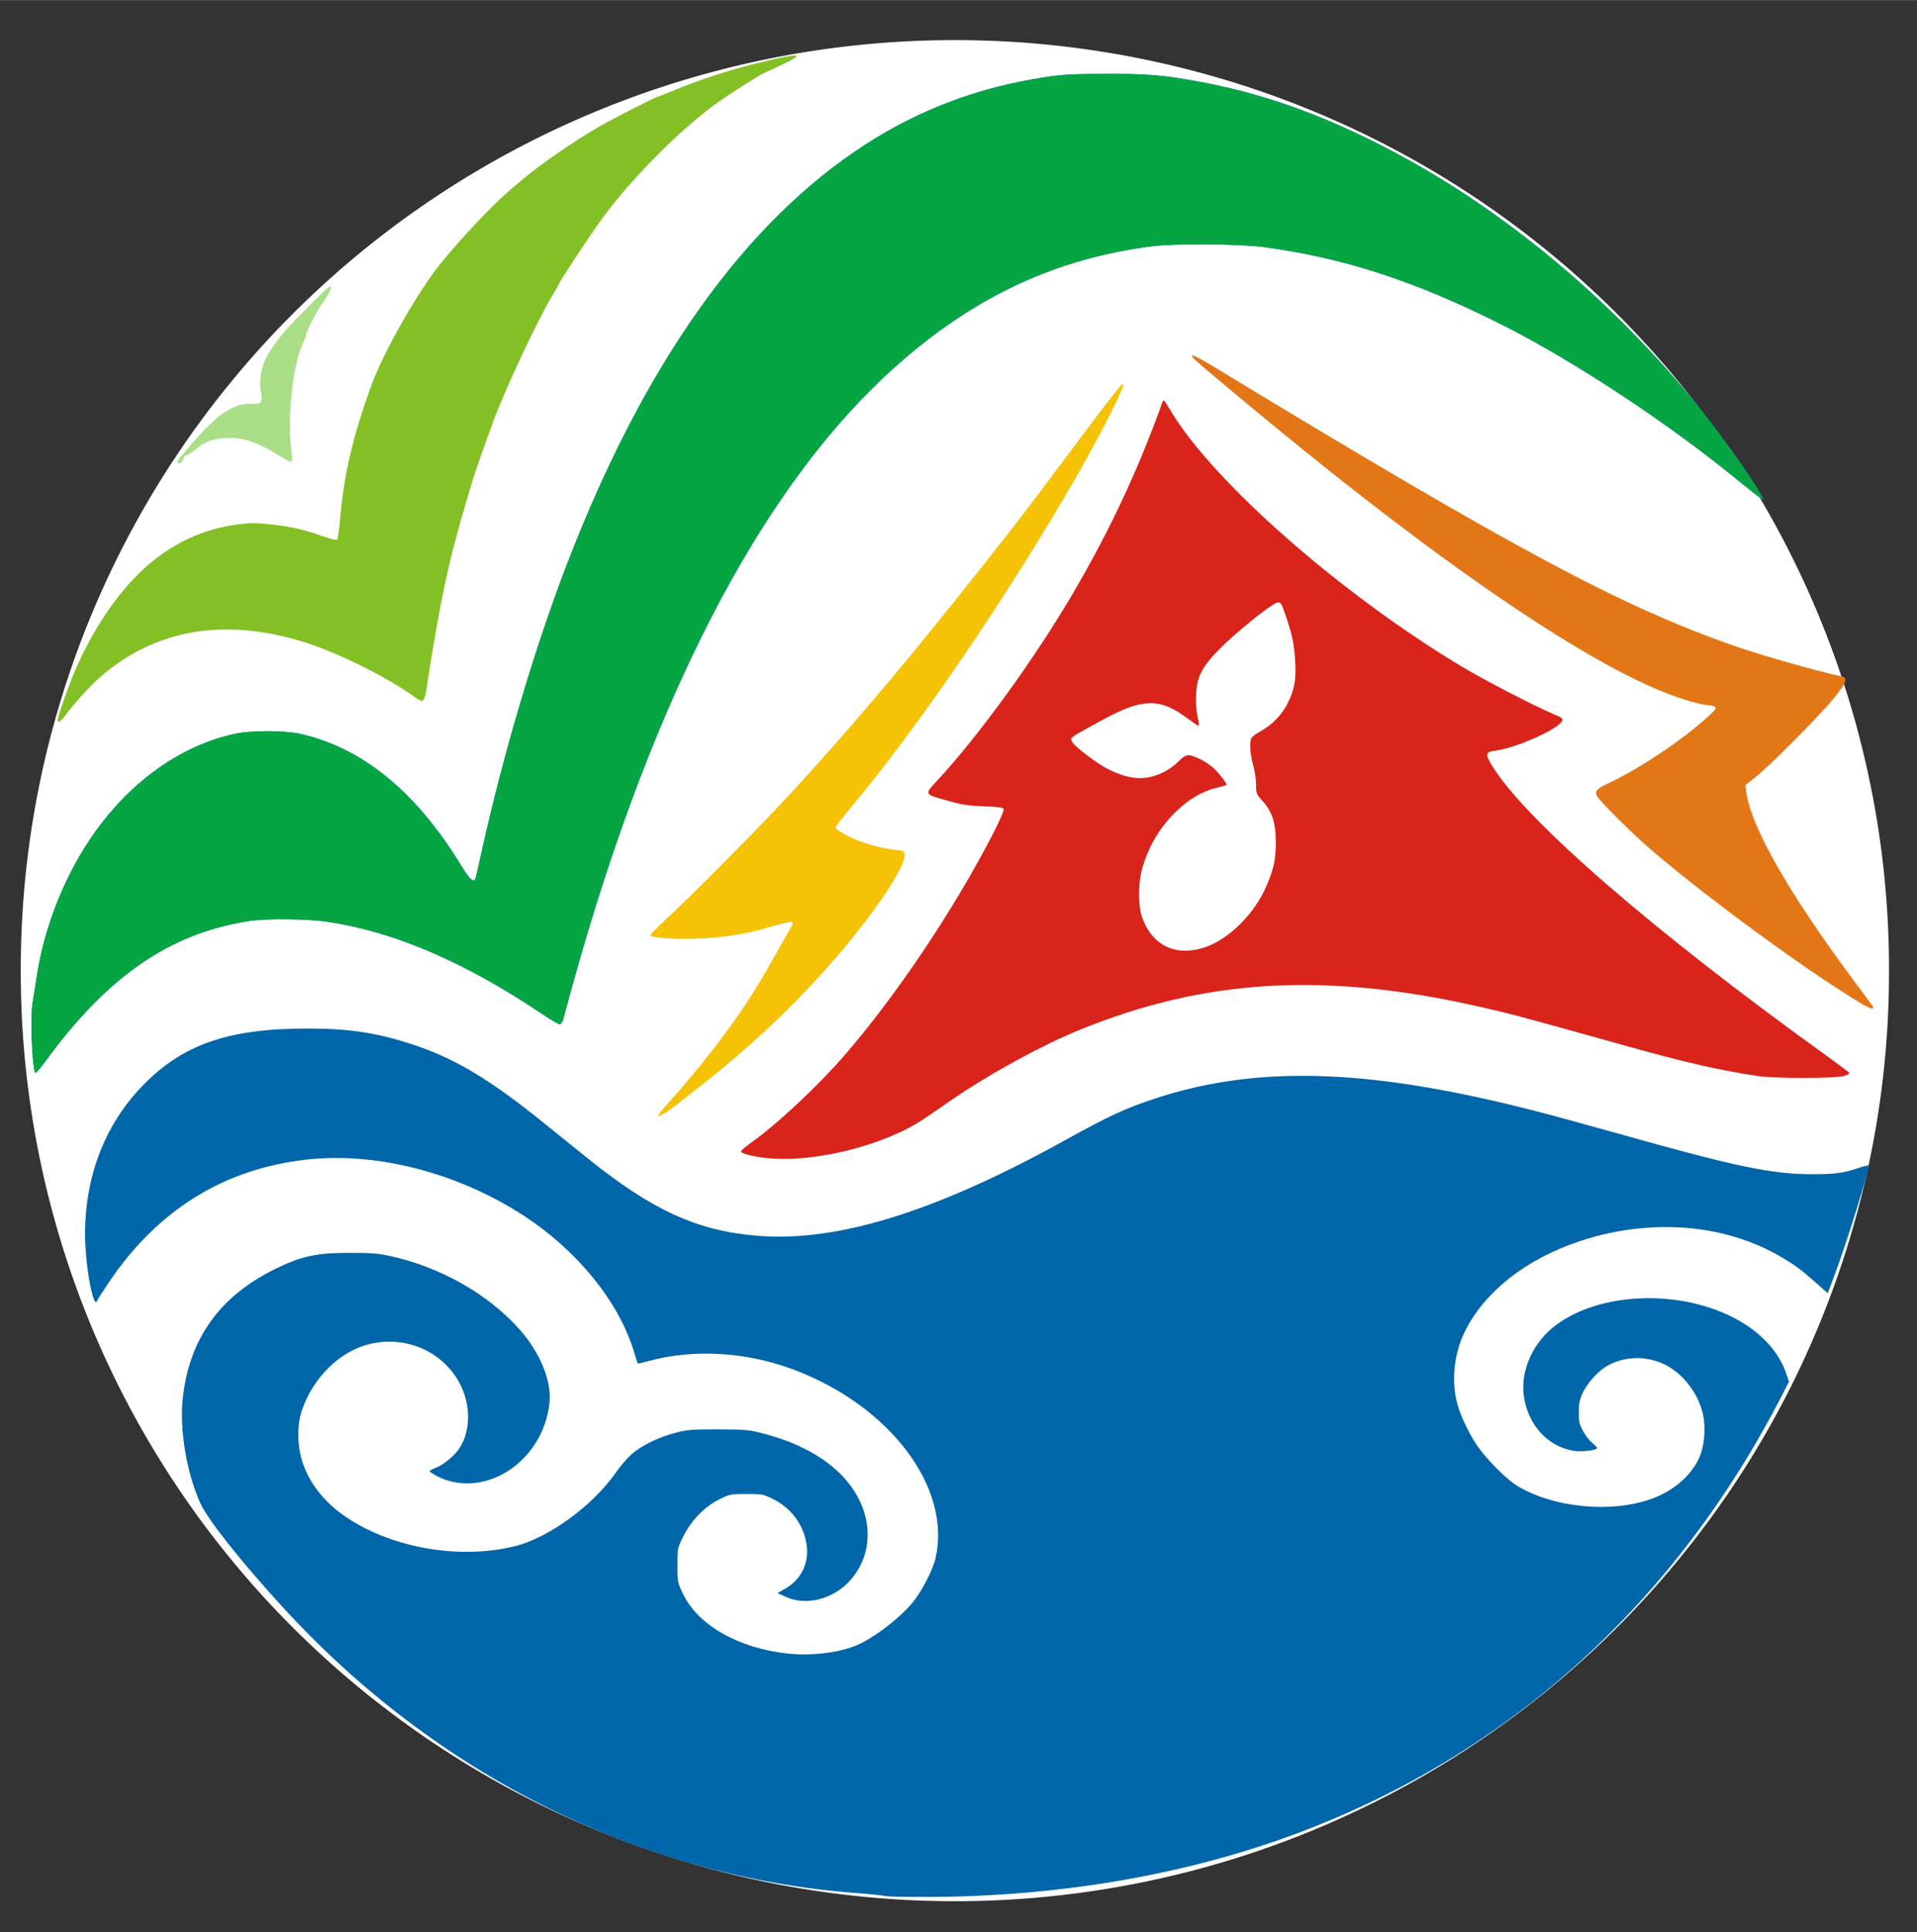
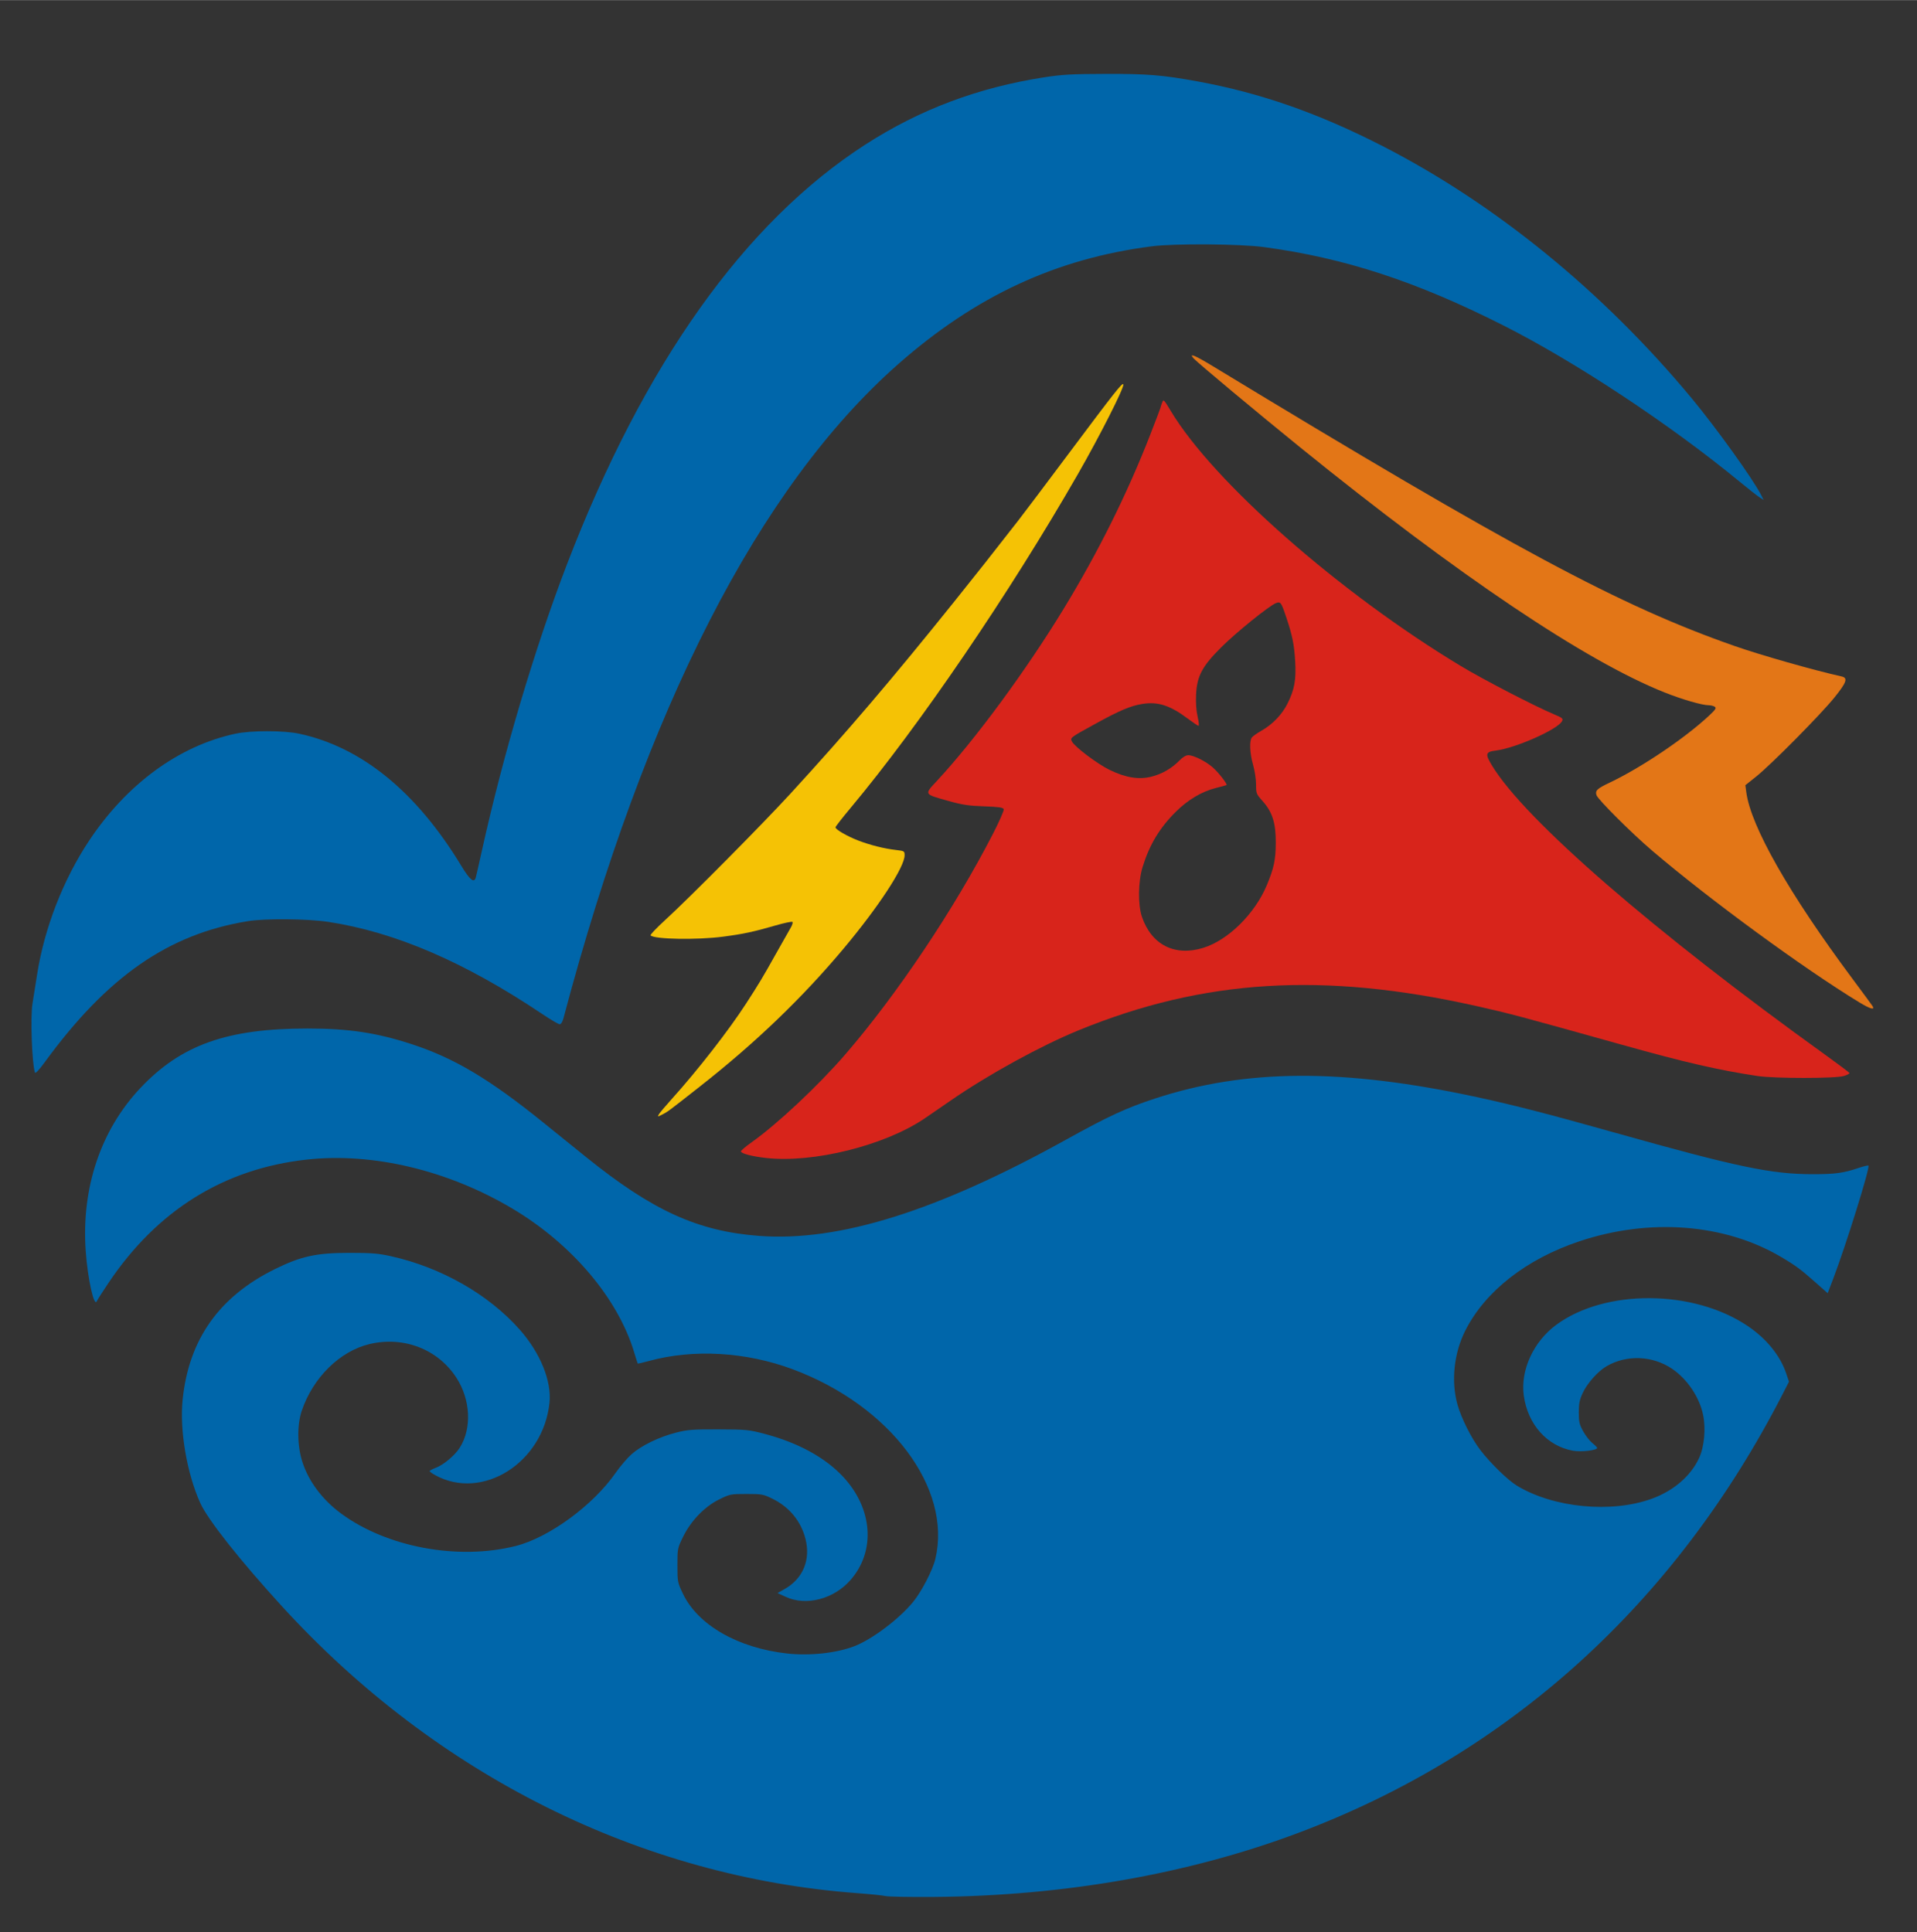
<svg xmlns="http://www.w3.org/2000/svg" height="317.5" viewBox="0 0 744.09 750" width="314.96">
  <rect x="0" y="0" width="744.09" height="750" fill="#333333" stroke="none" />
-   <path d="m446.791 239.627a410.623 436.153 0 1 1 -821.245 0 410.623 436.153 0 1 1 821.245 0z" fill="#fff" transform="matrix(.883 0 0 .827 338.713 178.611)" />
  <g transform="translate(.525 -118.464)">
    <path d="m255.201 551.046c.313-.568 2.538-3.217 4.945-5.885 10.086-11.18 22.155-26.676 28.924-37.136 5.064-7.826 6.42-10.086 11.452-19.082 2.633-4.709 5.277-9.379 5.874-10.379.597-1.0.899-2.005.671-2.233s-3.177.387-6.553 1.366c-8.501 2.467-12.529 3.328-20.406 4.361-10.066 1.32-26.589 1.034-28.109-.487-.229-.229 2.278-2.88 5.57-5.89 9.572-8.752 37.683-37.116 48.828-49.27 21.712-23.675 39.343-44.352 63.501-74.472 9.136-11.391 14.016-17.573 24.758-31.364 1.955-2.509 10.565-13.939 19.135-25.398 18.563-24.824 21.407-28.428 21.711-27.517.394 1.183-9.165 20.055-17.638 34.821-26.57 46.306-61.556 97.695-88.212 129.572-3.235 3.869-5.882 7.269-5.882 7.555 0 .842 4.538 3.471 8.847 5.126 4.686 1.8 10.104 3.156 14.697 3.679 3.17.361 3.282.431 3.282 2.059 0 4.567-10.07 19.971-23.657 36.185-16.079 19.19-34.138 36.534-55.646 53.444-12.711 9.994-12.516 9.848-14.767 11.005-1.814.932-1.87.93-1.325-.06z" fill="#f5c205" />
    <path d="m721.226 507.587c-21.598-13.132-58.101-39.857-80.407-58.867-7.967-6.79-21.12-19.912-21.658-21.607-.568-1.789.217-2.534 5.124-4.864 12.267-5.826 29.225-17.261 38.609-26.037 2.503-2.34 2.886-2.941 2.181-3.416-.471-.317-1.521-.581-2.334-.585-2.597-.015-10.179-2.206-17.008-4.913-30.668-12.158-80.077-45.38-141.608-95.214-16.481-13.348-39.854-32.864-41.325-34.506-2.05-2.288.347-1.308 7.651 3.127 116.745 70.889 157.928 92.977 202.33 108.513 10.145 3.55 30.817 9.431 41.522 11.813 2.547.567 1.938 2.327-2.854 8.249-5.396 6.668-24.546 26.012-30.308 30.614l-4.197 3.352.362 2.731c1.761 13.278 16.573 39.317 41.161 72.364 4.096 5.505 7.631 10.312 7.857 10.682.999 1.639-.939 1.094-5.099-1.435z" fill="#e37617" />
-     <path d="m21.844 397.923c0-1.334 4.725-14.62 7.129-20.043 8.108-18.297 18.929-33.2 30.826-42.451 9.288-7.223 19.649-11.664 30.966-13.274 5.669-.806 7.463-.836 13.196-.219 8.334.897 13.127 1.957 20.242 4.477 3.277 1.16 5.828 1.778 6.124 1.482.279-.279.781-3.71 1.115-7.625 1.501-17.568 5.016-32.608 12.266-52.485 4.602-12.617 17.914-36.042 26.619-46.841 8.057-9.995 20.514-23.177 27.368-28.96 1.005-.848 2.75-2.336 3.879-3.307 7.058-6.073 20.731-15.522 30.875-21.339 5.881-3.372 21.764-11.425 22.535-11.425.167 0 3.32-1.26 7.006-2.8 8.682-3.628 20.639-7.524 30.673-9.995 17.562-4.325 20.077-4.221 10.358.428-3.721 1.78-6.87 3.236-6.998 3.236-.487 0-12.692 7.701-17.058 10.763-15.416 10.813-36.363 32.068-47.657 48.358-6.876 9.917-14.839 22.136-14.839 22.768 0 .1-1.07 1.942-2.377 4.093-5.95 9.791-19.1 37.928-23.676 50.661-.8 2.225-2.609 7.256-4.019 11.18-1.411 3.924-2.902 8.29-3.314 9.703-.412 1.413-1.519 5.137-2.46 8.276-1.594 5.314-2.992 10.323-5.019 17.979-3.314 12.518-7.202 32.69-10.259 53.222-1.144 7.681-1.341 7.858-5.436 4.88-9.964-7.246-29.253-16.835-41.84-20.801-31.393-9.89-58.403-5.27-80.057 13.694-3.718 3.256-10.909 11.254-13.313 14.807-1.339 1.979-2.854 2.807-2.854 1.56z" fill="#83c025" />
-     <path d="m68.367 298.038c-.174-.281.331-1.233 1.122-2.115.791-.883 3.028-3.51 4.973-5.839s4.552-5.154 5.794-6.278c1.242-1.124 2.927-2.683 3.743-3.464.816-.781 3.139-2.258 5.161-3.282 3.077-1.558 4.309-1.862 7.552-1.862 3.699 0 3.891-.067 4.248-1.488.205-.818.106-2.357-.22-3.42-.763-2.485-.044-8.233 1.462-11.693 1.981-4.552 6.309-10.316 12.39-16.503 9.951-10.124 12.527-12.557 13.293-12.557.758 0-1.128 3.7-3.638 7.135-1.772 2.425-5.946 10.63-5.946 11.688 0 .487-.473 1.781-1.052 2.875-3.98 7.525-6.451 29.879-4.668 42.222.294 2.038.339 3.902.099 4.142-.24.24-2.092-.602-4.114-1.871-9.398-5.898-15.383-7.813-22.405-7.173-4.759.434-7.061 1.357-10.792 4.328-1.582 1.26-3.224 2.291-3.648 2.291-.424 0-.927.624-1.118 1.386-.367 1.46-1.702 2.343-2.236 1.479z" fill="#aade87" />
    <path d="m448.25 276.781c-.242-.027-.373.325-.594.906-.328.863-.594 1.722-.594 1.875s-1.777 4.82-3.938 10.375c-8.937 22.975-20.201 45.634-33.656 67.719-14.67 24.078-34.341 50.79-49.156 66.75-5.013 5.401-5.177 5.115 4.438 7.812 5.478 1.537 7.962 1.89 13.906 2.094 5.617.192 7.317.455 7.562 1.094.174.453-1.674 4.7-4.125 9.469-15.02 29.223-37.192 62.358-57.375 85.75-10.447 12.107-26.446 27.097-36.5 34.219-2.216 1.57-4.023 3.124-4 3.438.059.816 4.288 1.924 9.594 2.531 18.495 2.117 46.413-4.865 61.906-15.469 2.04-1.396 6.547-4.489 10-6.875 14.522-10.036 34.927-21.224 49.656-27.25 48.513-19.847 94.937-22.679 154.188-9.406 12.978 2.907 16.462 3.831 56.5 15.031 24.729 6.918 37.334 9.818 52.719 12.156 6.597 1.002 30.224 1.002 33.531 0 1.344-.407 2.314-.932 2.156-1.188-.158-.255-4.329-3.406-9.281-6.969-66.83-48.079-116.63-91.281-129.406-112.312-2.789-4.591-2.576-5.37 1.469-5.875 7.67-.958 23.943-8.173 25.656-11.375.543-1.015.247-1.291-3-2.656-7.588-3.191-27.413-13.454-36.156-18.719-46.988-28.296-96.08-71.456-112.656-99.031-1.762-2.931-2.44-4.049-2.844-4.094zm44.75 78.375c.907.077 1.405 1.366 2.906 5.844 2.364 7.053 3.056 10.512 3.438 16.938.429 7.226-.258 11.05-2.969 16.469-2.164 4.326-5.797 8.089-10.25 10.625-1.565.891-3.17 2.019-3.562 2.5-1.059 1.299-.856 6.134.438 10.656.628 2.195 1.156 5.598 1.156 7.594 0 3.479.082 3.752 2.469 6.406 3.858 4.291 5.22 8.575 5.188 16.25-.028 6.6-.714 9.896-3.5 16.531-4.668 11.119-14.994 21.302-24.625 24.281-11.052 3.419-20.061-1.119-23.812-12-1.606-4.657-1.498-13.749.25-19.406 2.681-8.677 6.621-15.198 12.875-21.406 4.716-4.681 10.097-7.876 15.562-9.25 2.142-.538 4-1.044 4.125-1.125.474-.308-3.129-4.946-5.344-6.875-2.729-2.376-7.415-4.711-9.469-4.719-.926-.004-2.188.742-3.438 2.031-2.959 3.053-6.725 5.234-10.812 6.281-4.92 1.26-10.014.454-16.281-2.594-4.726-2.299-13.502-8.901-14.625-11-.803-1.501-.794-1.504 9.281-7.031 9.283-5.093 13.484-6.866 18-7.594 6.034-.972 10.74.533 17.594 5.656 2.076 1.552 3.992 2.844 4.25 2.844s.084-1.632-.375-3.594c-.524-2.242-.736-5.374-.594-8.469.333-7.234 2.343-11.041 9.812-18.469 5.884-5.851 18.627-16.139 21.219-17.125.446-.17.791-.276 1.094-.25z" fill="#d8241b" transform="translate(2.857 -2.857)" />
    <path d="m343.175 854.509c-1.099-.257-5.979-.761-10.844-1.121-84.105-6.214-163.49-45.776-223.368-111.319-16.356-17.903-28.807-33.64-31.741-40.117-5.205-11.49-8.068-28.236-6.858-40.123 2.38-23.4 14.161-40.062 35.881-50.748 10.162-5 16.04-6.276 28.893-6.276 8.661 0 11.2.207 16.177 1.322 19.483 4.363 37.753 14.787 49.861 28.447 8.007 9.034 12.469 19.991 11.584 28.447-2.434 23.24-26.02 38.162-44.376 28.076-1.177-.647-2.14-1.351-2.14-1.564s1.135-.821 2.521-1.351c2.97-1.134 7.318-4.805 9.175-7.746 4.744-7.516 4.206-18.635-1.314-27.159-7.156-11.05-20.412-16.203-33.651-13.082-11.561 2.726-22.061 13.054-26.389 25.958-1.838 5.481-1.744 13.56.231 19.742 2.43 7.606 7.764 14.731 15.053 20.105 17.768 13.101 45.396 18.24 67.763 12.606 12.889-3.247 29.986-15.742 38.732-28.307 1.793-2.576 4.599-5.866 6.235-7.312 3.815-3.37 10.72-6.729 17.244-8.388 4.544-1.155 6.454-1.301 16.552-1.267 10.853.037 11.739.125 18.006 1.787 12.841 3.404 23.281 9.101 30.222 16.49 11.646 12.398 12.851 29.005 2.922 40.263-6.489 7.358-17.12 10.119-25.024 6.501l-3.255-1.49 2.897-1.654c7.026-4.013 10.022-11.332 7.949-19.421-1.756-6.855-6.251-12.321-12.771-15.531-3.6-1.772-4.132-1.87-10.119-1.87-6.15 0-6.436.058-10.639 2.135-5.667 2.801-10.934 8.271-13.995 14.535-2.134 4.366-2.174 4.568-2.174 11.011 0 6.417.048 6.664 2.159 11.085 5.801 12.15 21.383 21.071 40.475 23.172 8.833.972 19.257-.179 26.187-2.891 6.857-2.684 17.256-10.54 22.641-17.106 3.32-4.047 7.633-12.38 8.664-16.741 6.509-27.509-17.533-59.492-55.323-73.595-18.195-6.79-38.577-7.97-55.867-3.233-2.318.635-4.272 1.082-4.343.993-.071-.089-.68-2.005-1.355-4.258-6.268-20.942-24.106-42.059-47.137-55.802-25.1-14.978-54.381-21.962-80.097-19.106-32.022 3.556-57.855 19.623-76.755 47.736-2.367 3.521-4.424 6.731-4.572 7.134-1.045 2.855-3.598-8.556-4.356-19.467-1.7-24.459 5.846-46.915 21.248-63.229 15.793-16.729 33.61-23.07 64.817-23.069 16.081.001 26.899 1.63 40.591 6.115 16.452 5.389 30.158 13.563 51.001 30.416 3.722 3.01 11.17 9.025 16.552 13.367 25.774 20.796 43.356 28.81 67.147 30.607 31.025 2.342 69.205-9.635 119.283-37.419 16.208-8.993 23.202-12.227 34.373-15.895 35.301-11.592 73.15-11.762 124.988-.56 14.55 3.144 27.897 6.587 54.098 13.956 46.736 13.144 60.212 15.964 76.309 15.969 8.574.003 11.947-.458 17.714-2.418 1.958-.665 3.691-1.078 3.853-.917.696.696-8.844 31.292-13.77 44.162l-2.057 5.373-4.354-3.872c-5.931-5.274-8.118-6.898-13.771-10.23-21.896-12.902-50.96-15.158-78.192-6.067-20.67 6.9-36.676 19.436-44.375 34.755-4.362 8.679-5.515 19.49-3.041 28.507 1.477 5.382 5.482 13.359 8.98 17.883 3.991 5.161 10.668 11.651 14.166 13.768 14.211 8.599 36.671 10.755 52.374 5.029 8.435-3.076 15.11-8.838 18.321-15.814 2.01-4.367 2.654-11.367 1.54-16.732-1.433-6.904-6.134-13.884-12.045-17.889-7.587-5.139-17.675-5.528-25.436-.98-3.378 1.98-7.457 6.555-9.236 10.36-1.226 2.623-1.527 4.103-1.53 7.544-.006 3.689.232 4.706 1.703 7.362.938 1.695 2.544 3.749 3.567 4.566 1.023.817 1.861 1.659 1.861 1.872 0 .951-6.276 1.668-9.454 1.081-10.039-1.856-17.461-10.183-19.023-21.344-1.379-9.856 3.718-20.99 12.607-27.533 19.003-13.989 53.312-13.751 74.365.516 7.23 4.9 12.503 11.386 14.836 18.25l1.128 3.32-2.395 4.671c-41.811 81.538-106.305 139.914-188.56 170.674-42.313 15.824-90.633 24.286-140.911 24.678-9.26.072-17.736-.079-18.835-.336zm-330.127-319.681c-1.173-3.549-1.822-21.51-.968-26.765.332-2.04 1.144-7.164 1.805-11.385 2.816-17.984 10.15-36.828 20.225-51.968 14.587-21.92 34.784-36.701 56.604-41.425 6.153-1.332 18.882-1.333 25.018-.002 24.178 5.245 45.389 22.562 62.802 51.273 3.33 5.491 4.965 6.821 5.611 4.566.157-.549 1.224-5.237 2.37-10.416 8.301-37.504 20.537-78.693 33.064-111.296 29.852-77.694 68.9-132.618 115.787-162.866 21.158-13.649 43.85-22.168 69.647-26.146 6.73-1.038 10.65-1.253 23.488-1.289 16.285-.046 22.15.43 35.672 2.892 24.465 4.455 47.147 12.39 72.221 25.268 43.731 22.46 85.432 56.503 119.609 97.647 9.586 11.54 23.721 31.217 27.038 37.64l1.017 1.969-1.643-1.062c-.904-.584-4.34-3.283-7.636-5.998-27.013-22.248-63.896-46.642-91.89-60.773-33.806-17.065-61.514-26.13-92.746-30.34-9.465-1.276-34.754-1.454-43.662-.307-37.152 4.783-68.427 19.335-98.454 45.809-53.931 47.551-98.036 133.77-129.817 253.775-.39 1.471-.975 2.426-1.487 2.426-.464 0-3.472-1.763-6.684-3.917-30.176-20.24-57.166-31.868-83.176-35.835-7.959-1.214-24.432-1.363-31.106-.282-30.919 5.009-54.639 21.477-78.951 54.813-2.108 2.89-3.599 4.475-3.757 3.995z" fill="#06a" />
-     <path d="m13.047 534.828c-1.173-3.549-1.822-21.51-.968-26.765.332-2.04 1.144-7.164 1.805-11.385 2.816-17.984 10.15-36.828 20.225-51.968 14.587-21.92 34.784-36.701 56.604-41.425 6.153-1.332 18.882-1.333 25.018-.002 24.178 5.245 45.389 22.562 62.802 51.273 3.33 5.491 4.965 6.821 5.611 4.566.157-.549 1.224-5.237 2.37-10.416 8.301-37.504 20.537-78.693 33.064-111.296 29.852-77.694 68.9-132.618 115.787-162.866 21.158-13.649 43.85-22.168 69.647-26.146 6.73-1.038 10.65-1.253 23.488-1.289 16.285-.046 22.15.43 35.672 2.892 24.465 4.455 47.147 12.39 72.221 25.268 43.731 22.46 85.432 56.503 119.609 97.647 9.586 11.54 23.721 31.217 27.038 37.64l1.017 1.969-1.643-1.062c-.904-.584-4.34-3.283-7.636-5.998-27.013-22.248-63.896-46.642-91.89-60.773-33.806-17.065-61.514-26.13-92.746-30.34-9.465-1.276-34.754-1.454-43.662-.307-37.152 4.783-68.427 19.335-98.454 45.809-53.931 47.551-98.036 133.77-129.817 253.775-.39 1.471-.975 2.426-1.487 2.426-.464 0-3.472-1.763-6.684-3.917-30.176-20.24-57.166-31.868-83.176-35.835-7.959-1.214-24.432-1.363-31.106-.282-30.919 5.009-54.639 21.477-78.951 54.813-2.108 2.89-3.599 4.475-3.757 3.995z" fill="#05a543" />
  </g>
</svg>